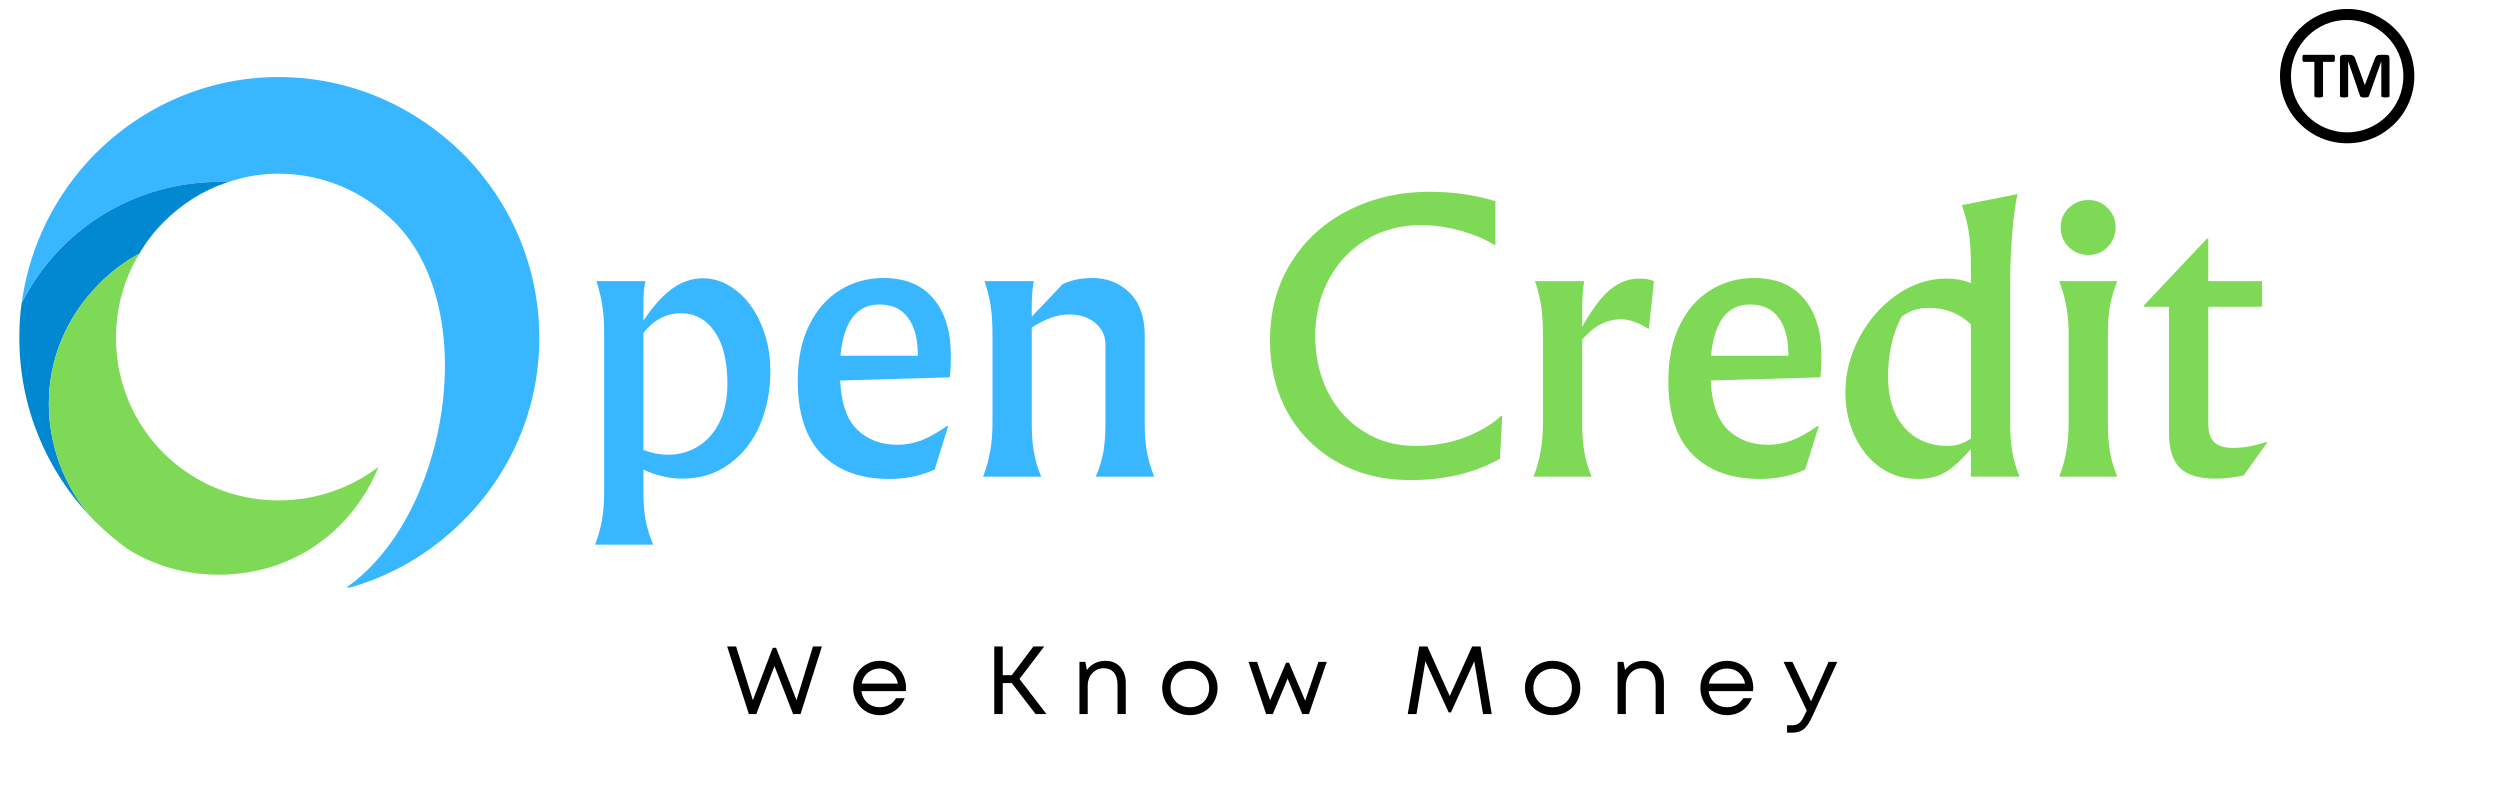
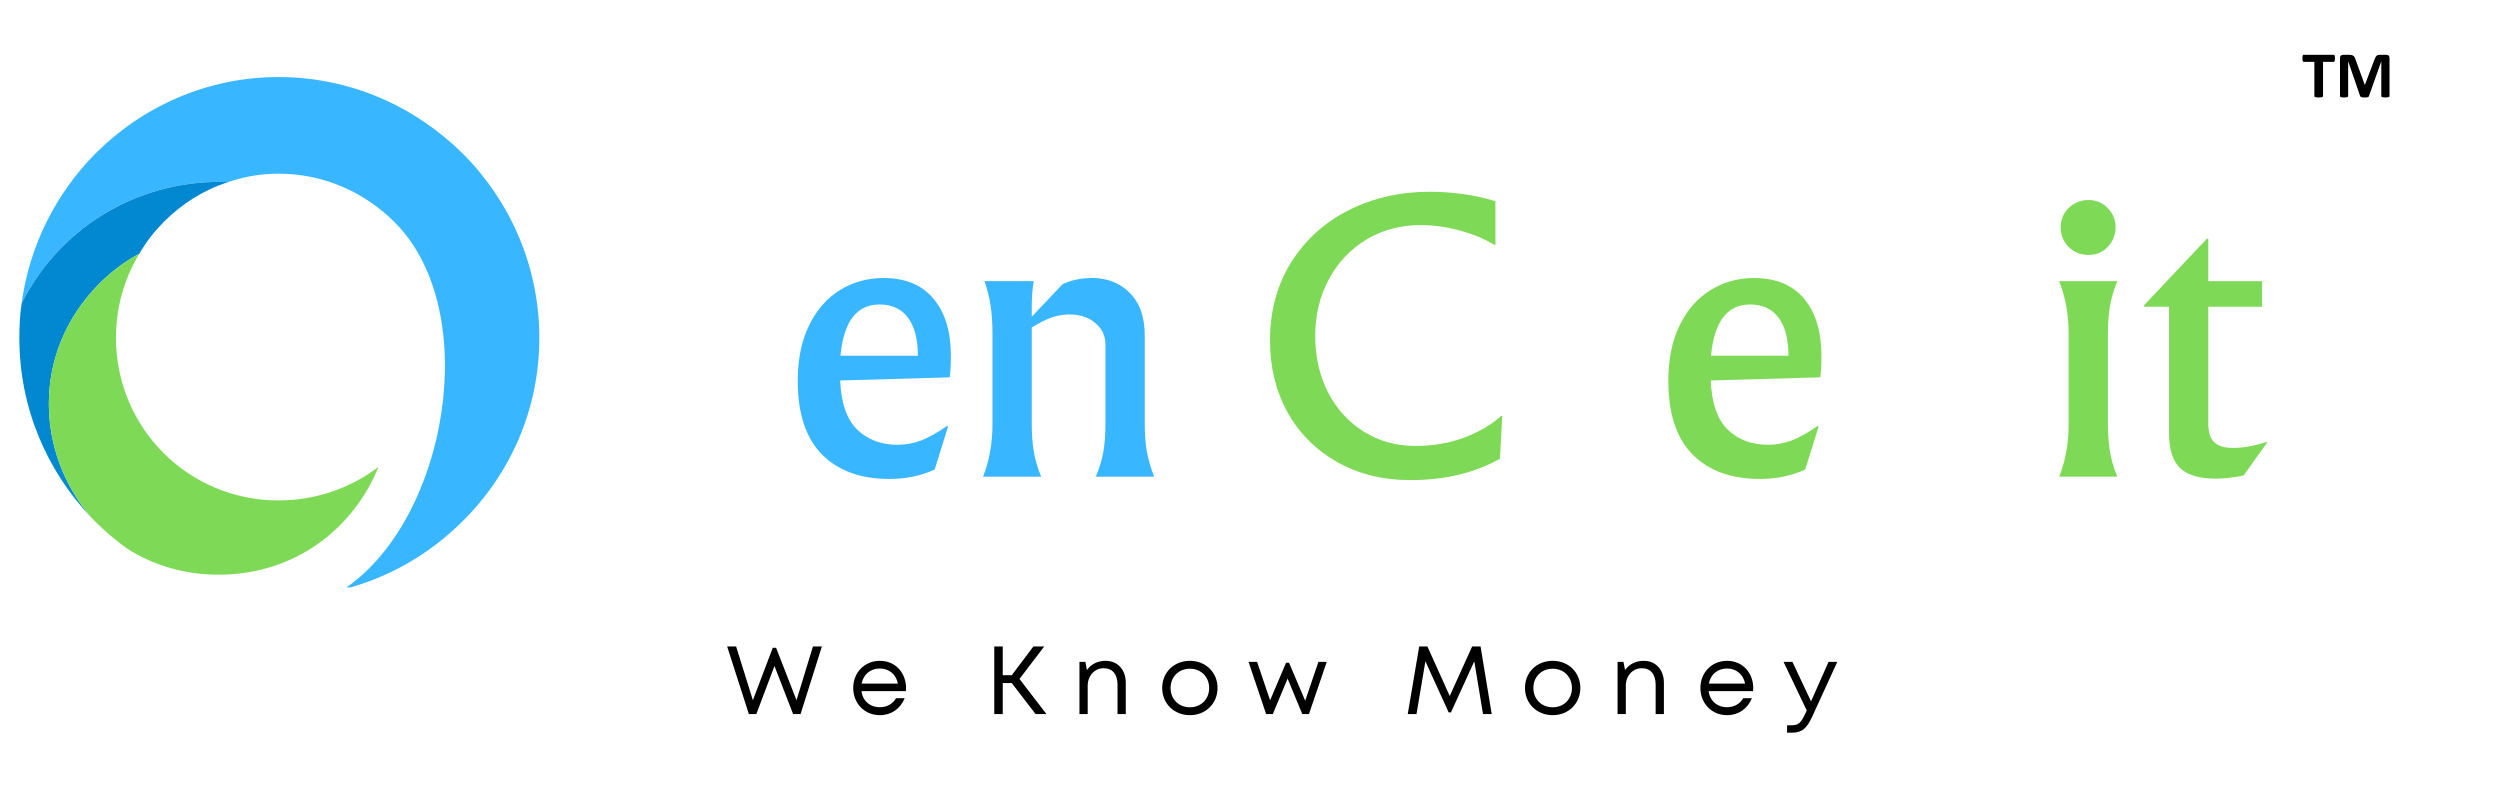
<svg xmlns="http://www.w3.org/2000/svg" width="183" zoomAndPan="magnify" viewBox="0 0 137.25 44.25" height="59" preserveAspectRatio="xMidYMid meet" version="1.0">
  <defs>
    <g />
    <clipPath id="72b459d0c2">
      <path d="M 1.062 4.227 L 29.824 4.227 L 29.824 32.25 L 1.062 32.25 Z M 1.062 4.227 " clip-rule="nonzero" />
    </clipPath>
    <clipPath id="ed01c69aaa">
      <path d="M 1.062 9 L 13 9 L 13 29 L 1.062 29 Z M 1.062 9 " clip-rule="nonzero" />
    </clipPath>
    <clipPath id="7ef3bf856e">
-       <path d="M 125.172 0.492 L 132.547 0.492 L 132.547 7.867 L 125.172 7.867 Z M 125.172 0.492 " clip-rule="nonzero" />
-     </clipPath>
+       </clipPath>
  </defs>
  <g clip-path="url(#72b459d0c2)">
    <path fill="#38b6ff" d="M 18.875 32.348 C 21.391 31.703 23.629 30.383 25.406 28.605 C 28.012 26.031 29.609 22.473 29.609 18.551 C 29.609 14.625 28.012 11.039 25.406 8.434 C 22.801 5.855 19.246 4.23 15.289 4.23 C 11.367 4.23 7.809 5.855 5.234 8.434 C 3.086 10.609 1.617 13.461 1.188 16.648 C 3.457 12.172 7.992 9.812 12.531 9.996 C 13.418 9.688 14.34 9.535 15.289 9.535 C 17.773 9.535 20.012 10.547 21.668 12.203 C 26.543 17.078 24.551 28.574 18.875 32.348 " fill-opacity="1" fill-rule="evenodd" />
  </g>
  <g clip-path="url(#ed01c69aaa)">
    <path fill="#0288d1" d="M 5.449 15.574 C 6.121 14.902 6.859 14.348 7.656 13.922 C 8.023 13.277 8.484 12.695 9.004 12.172 C 9.984 11.191 11.18 10.426 12.531 9.996 C 7.992 9.812 3.457 12.172 1.188 16.648 C 1.094 17.262 1.062 17.906 1.062 18.551 C 1.062 22.383 2.566 25.848 5.02 28.422 C 2.016 24.957 1.645 19.41 5.449 15.574 " fill-opacity="1" fill-rule="evenodd" />
  </g>
  <path fill="#7ed957" d="M 7.656 13.922 C 6.859 14.348 6.121 14.902 5.449 15.574 C 1.645 19.41 2.016 24.957 5.02 28.422 C 5.082 28.484 5.141 28.543 5.234 28.637 C 5.785 29.188 6.367 29.68 7.012 30.141 C 8.422 31.027 10.109 31.551 12.008 31.551 C 16.238 31.551 19.43 28.973 20.777 25.633 C 19.246 26.797 17.344 27.473 15.289 27.473 C 12.836 27.473 10.598 26.492 8.973 24.867 C 7.379 23.27 6.367 21.035 6.367 18.551 C 6.367 16.863 6.828 15.27 7.656 13.922 " fill-opacity="1" fill-rule="evenodd" />
  <g fill="#38b6ff" fill-opacity="1">
    <g transform="translate(31.59, 26.169)">
      <g>
-         <path d="M 1.078 3.734 C 1.266 3.242 1.395 2.773 1.469 2.328 C 1.539 1.879 1.578 1.375 1.578 0.812 L 1.578 -7.828 C 1.578 -8.398 1.547 -8.906 1.484 -9.344 C 1.422 -9.781 1.312 -10.242 1.156 -10.734 L 3.844 -10.734 C 3.77 -10.391 3.734 -10.008 3.734 -9.594 L 3.734 -8.562 C 4.254 -9.344 4.773 -9.926 5.297 -10.312 C 5.828 -10.695 6.395 -10.891 7 -10.891 C 7.645 -10.891 8.25 -10.672 8.812 -10.234 C 9.375 -9.805 9.828 -9.203 10.172 -8.422 C 10.523 -7.641 10.703 -6.758 10.703 -5.781 C 10.703 -4.719 10.508 -3.734 10.125 -2.828 C 9.738 -1.93 9.176 -1.219 8.438 -0.688 C 7.707 -0.156 6.844 0.109 5.844 0.109 C 5.5 0.109 5.133 0.062 4.75 -0.031 C 4.363 -0.125 4.023 -0.242 3.734 -0.391 L 3.734 0.812 C 3.734 1.395 3.77 1.906 3.844 2.344 C 3.926 2.781 4.066 3.242 4.266 3.734 Z M 5.078 -1.203 C 5.691 -1.203 6.25 -1.359 6.75 -1.672 C 7.25 -1.984 7.641 -2.43 7.922 -3.016 C 8.203 -3.598 8.344 -4.289 8.344 -5.094 C 8.344 -6.344 8.109 -7.301 7.641 -7.969 C 7.18 -8.633 6.562 -8.969 5.781 -8.969 C 4.988 -8.969 4.305 -8.609 3.734 -7.891 L 3.734 -1.469 C 4.191 -1.289 4.641 -1.203 5.078 -1.203 Z M 5.078 -1.203 " />
-       </g>
+         </g>
    </g>
  </g>
  <g fill="#38b6ff" fill-opacity="1">
    <g transform="translate(43.141, 26.169)">
      <g>
        <path d="M 9.062 -6.641 C 9.062 -6.148 9.039 -5.754 9 -5.453 L 2.984 -5.281 C 3.035 -4.039 3.348 -3.141 3.922 -2.578 C 4.504 -2.023 5.242 -1.75 6.141 -1.75 C 6.566 -1.75 6.992 -1.828 7.422 -1.984 C 7.848 -2.148 8.332 -2.422 8.875 -2.797 L 8.906 -2.75 L 8.172 -0.391 C 7.422 -0.047 6.594 0.125 5.688 0.125 C 4.113 0.125 2.879 -0.32 1.984 -1.219 C 1.098 -2.125 0.656 -3.469 0.656 -5.25 C 0.656 -6.445 0.863 -7.469 1.281 -8.312 C 1.695 -9.164 2.266 -9.812 2.984 -10.25 C 3.703 -10.688 4.492 -10.906 5.359 -10.906 C 6.566 -10.906 7.484 -10.523 8.109 -9.766 C 8.742 -9.016 9.062 -7.973 9.062 -6.641 Z M 7.25 -6.641 C 7.25 -7.555 7.066 -8.254 6.703 -8.734 C 6.348 -9.211 5.828 -9.453 5.141 -9.453 C 3.891 -9.453 3.176 -8.516 3 -6.641 Z M 7.25 -6.641 " />
      </g>
    </g>
  </g>
  <g fill="#38b6ff" fill-opacity="1">
    <g transform="translate(52.862, 26.169)">
      <g>
        <path d="M 1.109 0 C 1.297 -0.488 1.426 -0.957 1.5 -1.406 C 1.582 -1.852 1.625 -2.359 1.625 -2.922 L 1.625 -7.828 C 1.625 -8.398 1.594 -8.906 1.531 -9.344 C 1.469 -9.781 1.352 -10.242 1.188 -10.734 L 3.891 -10.734 C 3.816 -10.305 3.781 -9.844 3.781 -9.344 L 3.781 -8.781 L 5.469 -10.562 C 5.926 -10.789 6.473 -10.906 7.109 -10.906 C 7.93 -10.906 8.613 -10.633 9.156 -10.094 C 9.707 -9.551 9.984 -8.77 9.984 -7.75 L 9.984 -2.922 C 9.984 -2.359 10.02 -1.852 10.094 -1.406 C 10.176 -0.957 10.312 -0.488 10.5 0 L 7.297 0 C 7.504 -0.488 7.645 -0.953 7.719 -1.391 C 7.789 -1.836 7.828 -2.348 7.828 -2.922 L 7.828 -7.234 C 7.828 -7.734 7.641 -8.133 7.266 -8.438 C 6.898 -8.75 6.426 -8.906 5.844 -8.906 C 5.52 -8.906 5.191 -8.848 4.859 -8.734 C 4.535 -8.617 4.176 -8.438 3.781 -8.188 L 3.781 -2.922 C 3.781 -2.348 3.816 -1.836 3.891 -1.391 C 3.961 -0.953 4.098 -0.488 4.297 0 Z M 1.109 0 " />
      </g>
    </g>
  </g>
  <g fill="#38b6ff" fill-opacity="1">
    <g transform="translate(64.3, 26.169)">
      <g />
    </g>
  </g>
  <g fill="#7ed957" fill-opacity="1">
    <g transform="translate(68.832, 26.169)">
      <g>
        <path d="M 8.594 0.188 C 7.082 0.188 5.738 -0.145 4.562 -0.812 C 3.395 -1.477 2.488 -2.391 1.844 -3.547 C 1.207 -4.711 0.891 -6.02 0.891 -7.469 C 0.891 -9.102 1.281 -10.539 2.062 -11.781 C 2.844 -13.02 3.898 -13.973 5.234 -14.641 C 6.566 -15.305 8.035 -15.641 9.641 -15.641 C 10.305 -15.641 10.922 -15.598 11.484 -15.516 C 12.055 -15.441 12.648 -15.312 13.266 -15.125 L 13.266 -12.734 L 13.219 -12.719 C 12.656 -13.062 12.016 -13.328 11.297 -13.516 C 10.586 -13.711 9.875 -13.812 9.156 -13.812 C 8.07 -13.812 7.086 -13.551 6.203 -13.031 C 5.328 -12.508 4.633 -11.781 4.125 -10.844 C 3.625 -9.914 3.375 -8.875 3.375 -7.719 C 3.375 -6.582 3.609 -5.551 4.078 -4.625 C 4.555 -3.707 5.211 -2.988 6.047 -2.469 C 6.879 -1.945 7.82 -1.688 8.875 -1.688 C 9.832 -1.688 10.723 -1.836 11.547 -2.141 C 12.367 -2.453 13.051 -2.852 13.594 -3.344 L 13.641 -3.328 L 13.516 -0.984 C 12.129 -0.203 10.488 0.188 8.594 0.188 Z M 8.594 0.188 " />
      </g>
    </g>
  </g>
  <g fill="#7ed957" fill-opacity="1">
    <g transform="translate(83.083, 26.169)">
      <g>
-         <path d="M 1.109 0 C 1.297 -0.488 1.426 -0.957 1.5 -1.406 C 1.582 -1.852 1.625 -2.359 1.625 -2.922 L 1.625 -7.828 C 1.625 -8.398 1.594 -8.906 1.531 -9.344 C 1.469 -9.781 1.352 -10.242 1.188 -10.734 L 3.891 -10.734 C 3.816 -10.305 3.781 -9.844 3.781 -9.344 L 3.781 -8.234 C 4.332 -9.211 4.848 -9.895 5.328 -10.281 C 5.805 -10.676 6.336 -10.875 6.922 -10.875 C 7.242 -10.875 7.508 -10.828 7.719 -10.734 L 7.438 -8.109 C 6.852 -8.461 6.348 -8.641 5.922 -8.641 C 5.129 -8.641 4.414 -8.27 3.781 -7.531 L 3.781 -2.922 C 3.781 -2.348 3.816 -1.836 3.891 -1.391 C 3.961 -0.953 4.098 -0.488 4.297 0 Z M 1.109 0 " />
-       </g>
+         </g>
    </g>
  </g>
  <g fill="#7ed957" fill-opacity="1">
    <g transform="translate(90.935, 26.169)">
      <g>
        <path d="M 9.062 -6.641 C 9.062 -6.148 9.039 -5.754 9 -5.453 L 2.984 -5.281 C 3.035 -4.039 3.348 -3.141 3.922 -2.578 C 4.504 -2.023 5.242 -1.75 6.141 -1.75 C 6.566 -1.75 6.992 -1.828 7.422 -1.984 C 7.848 -2.148 8.332 -2.422 8.875 -2.797 L 8.906 -2.75 L 8.172 -0.391 C 7.422 -0.047 6.594 0.125 5.688 0.125 C 4.113 0.125 2.879 -0.32 1.984 -1.219 C 1.098 -2.125 0.656 -3.469 0.656 -5.25 C 0.656 -6.445 0.863 -7.469 1.281 -8.312 C 1.695 -9.164 2.266 -9.812 2.984 -10.25 C 3.703 -10.688 4.492 -10.906 5.359 -10.906 C 6.566 -10.906 7.484 -10.523 8.109 -9.766 C 8.742 -9.016 9.062 -7.973 9.062 -6.641 Z M 7.25 -6.641 C 7.25 -7.555 7.066 -8.254 6.703 -8.734 C 6.348 -9.211 5.828 -9.453 5.141 -9.453 C 3.891 -9.453 3.176 -8.516 3 -6.641 Z M 7.25 -6.641 " />
      </g>
    </g>
  </g>
  <g fill="#7ed957" fill-opacity="1">
    <g transform="translate(100.655, 26.169)">
      <g>
-         <path d="M 4.625 0.125 C 3.863 0.125 3.18 -0.082 2.578 -0.5 C 1.984 -0.914 1.516 -1.488 1.172 -2.219 C 0.828 -2.957 0.656 -3.758 0.656 -4.625 C 0.656 -5.645 0.906 -6.641 1.406 -7.609 C 1.914 -8.578 2.598 -9.363 3.453 -9.969 C 4.305 -10.57 5.223 -10.875 6.203 -10.875 C 6.703 -10.875 7.148 -10.789 7.547 -10.625 L 7.547 -11.453 C 7.547 -12.297 7.504 -12.973 7.422 -13.484 C 7.336 -13.992 7.211 -14.469 7.047 -14.906 L 10.109 -15.516 C 9.984 -14.953 9.883 -14.219 9.812 -13.312 C 9.738 -12.414 9.703 -11.469 9.703 -10.469 L 9.703 -2.922 C 9.703 -2.359 9.738 -1.852 9.812 -1.406 C 9.883 -0.957 10.02 -0.488 10.219 0 L 7.547 0 L 7.547 -1.516 C 7.035 -0.922 6.57 -0.5 6.156 -0.25 C 5.738 0 5.227 0.125 4.625 0.125 Z M 6.281 -1.688 C 6.738 -1.688 7.16 -1.82 7.547 -2.094 L 7.547 -8.359 C 6.922 -8.961 6.156 -9.266 5.25 -9.266 C 4.633 -9.266 4.129 -9.098 3.734 -8.766 C 3.242 -7.836 3 -6.75 3 -5.5 C 3 -4.301 3.301 -3.363 3.906 -2.688 C 4.508 -2.02 5.301 -1.688 6.281 -1.688 Z M 6.281 -1.688 " />
-       </g>
+         </g>
    </g>
  </g>
  <g fill="#7ed957" fill-opacity="1">
    <g transform="translate(111.943, 26.169)">
      <g>
        <path d="M 2.719 -15.188 C 3.133 -15.188 3.484 -15.039 3.766 -14.75 C 4.055 -14.457 4.203 -14.102 4.203 -13.688 C 4.203 -13.27 4.055 -12.91 3.766 -12.609 C 3.484 -12.316 3.133 -12.172 2.719 -12.172 C 2.289 -12.172 1.926 -12.316 1.625 -12.609 C 1.332 -12.91 1.188 -13.27 1.188 -13.688 C 1.188 -14.102 1.332 -14.457 1.625 -14.75 C 1.926 -15.039 2.289 -15.188 2.719 -15.188 Z M 4.297 -10.734 C 4.098 -10.242 3.961 -9.781 3.891 -9.344 C 3.816 -8.906 3.781 -8.395 3.781 -7.812 L 3.781 -2.922 C 3.781 -2.348 3.816 -1.836 3.891 -1.391 C 3.961 -0.953 4.098 -0.488 4.297 0 L 1.109 0 C 1.297 -0.488 1.426 -0.957 1.5 -1.406 C 1.582 -1.852 1.625 -2.359 1.625 -2.922 L 1.625 -7.812 C 1.625 -8.375 1.582 -8.879 1.5 -9.328 C 1.426 -9.773 1.297 -10.242 1.109 -10.734 Z M 4.297 -10.734 " />
      </g>
    </g>
  </g>
  <g fill="#7ed957" fill-opacity="1">
    <g transform="translate(117.36, 26.169)">
      <g>
        <path d="M 3.875 -10.734 L 6.828 -10.734 L 6.828 -9.328 L 3.875 -9.328 L 3.875 -2.922 C 3.875 -2.441 3.984 -2.098 4.203 -1.891 C 4.422 -1.68 4.766 -1.578 5.234 -1.578 C 5.785 -1.578 6.398 -1.688 7.078 -1.906 L 7.109 -1.875 L 5.812 -0.062 C 5.227 0.051 4.723 0.109 4.297 0.109 C 3.391 0.109 2.734 -0.082 2.328 -0.469 C 1.922 -0.863 1.719 -1.504 1.719 -2.391 L 1.719 -9.328 L 0.344 -9.328 L 0.344 -9.406 L 3.797 -13.062 L 3.875 -13.062 Z M 3.875 -10.734 " />
      </g>
    </g>
  </g>
  <g fill="#000000" fill-opacity="1">
    <g transform="translate(39.803, 39.201)">
      <g>
        <path d="M 4.828 -3.711 L 3.926 -0.758 L 2.805 -3.637 L 2.621 -3.637 L 1.531 -0.758 L 0.609 -3.711 L 0.117 -3.711 L 1.309 0 L 1.719 0 L 2.715 -2.637 L 3.738 0 L 4.148 0 L 5.32 -3.711 Z M 4.828 -3.711 " />
      </g>
    </g>
  </g>
  <g fill="#000000" fill-opacity="1">
    <g transform="translate(46.614, 39.201)">
      <g>
        <path d="M 3.129 -1.418 C 3.129 -2.254 2.555 -2.922 1.688 -2.922 C 0.855 -2.922 0.227 -2.281 0.227 -1.434 C 0.227 -0.578 0.855 0.062 1.688 0.062 C 2.309 0.062 2.812 -0.281 3.055 -0.871 L 2.578 -0.871 C 2.402 -0.562 2.086 -0.375 1.688 -0.375 C 1.145 -0.375 0.746 -0.727 0.68 -1.258 L 3.117 -1.258 C 3.125 -1.309 3.129 -1.363 3.129 -1.418 Z M 1.688 -2.5 C 2.195 -2.5 2.582 -2.18 2.68 -1.672 L 0.691 -1.672 C 0.781 -2.168 1.168 -2.5 1.688 -2.5 Z M 1.688 -2.5 " />
      </g>
    </g>
  </g>
  <g fill="#000000" fill-opacity="1">
    <g transform="translate(51.329, 39.201)">
      <g />
    </g>
  </g>
  <g fill="#000000" fill-opacity="1">
    <g transform="translate(54.082, 39.201)">
      <g>
        <path d="M 2.77 0 L 3.367 0 L 1.887 -1.926 L 3.246 -3.711 L 2.652 -3.711 L 1.465 -2.133 L 0.969 -2.133 L 0.969 -3.711 L 0.504 -3.711 L 0.504 0 L 0.969 0 L 0.969 -1.699 L 1.465 -1.699 Z M 2.77 0 " />
      </g>
    </g>
  </g>
  <g fill="#000000" fill-opacity="1">
    <g transform="translate(58.813, 39.201)">
      <g>
        <path d="M 1.883 -2.922 C 1.441 -2.922 1.078 -2.73 0.859 -2.414 L 0.773 -2.863 L 0.449 -2.863 L 0.449 0 L 0.902 0 L 0.902 -1.559 C 0.902 -2.094 1.277 -2.516 1.773 -2.516 C 2.266 -2.516 2.539 -2.184 2.539 -1.605 L 2.539 0 L 2.992 0 L 2.992 -1.715 C 2.992 -2.414 2.566 -2.922 1.883 -2.922 Z M 1.883 -2.922 " />
      </g>
    </g>
  </g>
  <g fill="#000000" fill-opacity="1">
    <g transform="translate(63.581, 39.201)">
      <g>
        <path d="M 1.746 0.062 C 2.609 0.062 3.262 -0.574 3.262 -1.434 C 3.262 -2.285 2.609 -2.922 1.746 -2.922 C 0.875 -2.922 0.223 -2.293 0.223 -1.434 C 0.223 -0.574 0.875 0.062 1.746 0.062 Z M 1.746 -0.371 C 1.129 -0.371 0.684 -0.816 0.684 -1.434 C 0.684 -2.043 1.129 -2.488 1.746 -2.488 C 2.355 -2.488 2.801 -2.043 2.801 -1.426 C 2.801 -0.816 2.355 -0.371 1.746 -0.371 Z M 1.746 -0.371 " />
      </g>
    </g>
  </g>
  <g fill="#000000" fill-opacity="1">
    <g transform="translate(68.44, 39.201)">
      <g>
        <path d="M 3.941 -2.863 L 3.215 -0.73 L 2.328 -2.816 L 2.164 -2.816 L 1.289 -0.754 L 0.574 -2.863 L 0.105 -2.863 L 1.07 0 L 1.438 0 L 2.25 -1.945 L 3.055 0 L 3.422 0 L 4.398 -2.863 Z M 3.941 -2.863 " />
      </g>
    </g>
  </g>
  <g fill="#000000" fill-opacity="1">
    <g transform="translate(74.306, 39.201)">
      <g />
    </g>
  </g>
  <g fill="#000000" fill-opacity="1">
    <g transform="translate(77.059, 39.201)">
      <g>
        <path d="M 4.836 0 L 4.223 -3.711 L 3.762 -3.711 L 2.531 -0.988 L 1.305 -3.711 L 0.855 -3.711 L 0.227 0 L 0.707 0 L 1.195 -2.895 L 2.473 -0.09 L 2.598 -0.09 L 3.879 -2.895 L 4.359 0 Z M 4.836 0 " />
      </g>
    </g>
  </g>
  <g fill="#000000" fill-opacity="1">
    <g transform="translate(83.498, 39.201)">
      <g>
        <path d="M 1.746 0.062 C 2.609 0.062 3.262 -0.574 3.262 -1.434 C 3.262 -2.285 2.609 -2.922 1.746 -2.922 C 0.875 -2.922 0.223 -2.293 0.223 -1.434 C 0.223 -0.574 0.875 0.062 1.746 0.062 Z M 1.746 -0.371 C 1.129 -0.371 0.684 -0.816 0.684 -1.434 C 0.684 -2.043 1.129 -2.488 1.746 -2.488 C 2.355 -2.488 2.801 -2.043 2.801 -1.426 C 2.801 -0.816 2.355 -0.371 1.746 -0.371 Z M 1.746 -0.371 " />
      </g>
    </g>
  </g>
  <g fill="#000000" fill-opacity="1">
    <g transform="translate(88.356, 39.201)">
      <g>
        <path d="M 1.883 -2.922 C 1.441 -2.922 1.078 -2.73 0.859 -2.414 L 0.773 -2.863 L 0.449 -2.863 L 0.449 0 L 0.902 0 L 0.902 -1.559 C 0.902 -2.094 1.277 -2.516 1.773 -2.516 C 2.266 -2.516 2.539 -2.184 2.539 -1.605 L 2.539 0 L 2.992 0 L 2.992 -1.715 C 2.992 -2.414 2.566 -2.922 1.883 -2.922 Z M 1.883 -2.922 " />
      </g>
    </g>
  </g>
  <g fill="#000000" fill-opacity="1">
    <g transform="translate(93.125, 39.201)">
      <g>
        <path d="M 3.129 -1.418 C 3.129 -2.254 2.555 -2.922 1.688 -2.922 C 0.855 -2.922 0.227 -2.281 0.227 -1.434 C 0.227 -0.578 0.855 0.062 1.688 0.062 C 2.309 0.062 2.812 -0.281 3.055 -0.871 L 2.578 -0.871 C 2.402 -0.562 2.086 -0.375 1.688 -0.375 C 1.145 -0.375 0.746 -0.727 0.68 -1.258 L 3.117 -1.258 C 3.125 -1.309 3.129 -1.363 3.129 -1.418 Z M 1.688 -2.5 C 2.195 -2.5 2.582 -2.18 2.68 -1.672 L 0.691 -1.672 C 0.781 -2.168 1.168 -2.5 1.688 -2.5 Z M 1.688 -2.5 " />
      </g>
    </g>
  </g>
  <g fill="#000000" fill-opacity="1">
    <g transform="translate(97.84, 39.201)">
      <g>
        <path d="M 2.547 -2.863 L 1.586 -0.695 L 0.566 -2.863 L 0.078 -2.863 L 1.352 -0.191 L 1.25 0.02 C 1.02 0.5 0.887 0.617 0.5 0.617 L 0.27 0.617 L 0.27 1.023 L 0.539 1.023 C 1.082 1.023 1.352 0.801 1.66 0.121 L 3.027 -2.863 Z M 2.547 -2.863 " />
      </g>
    </g>
  </g>
  <path fill="#000000" d="M 128.188 3.199 C 128.188 3.234 128.188 3.266 128.184 3.289 C 128.18 3.316 128.176 3.336 128.172 3.352 C 128.164 3.363 128.156 3.375 128.148 3.383 C 128.141 3.391 128.129 3.395 128.117 3.395 L 127.535 3.395 L 127.535 5.273 C 127.535 5.289 127.531 5.297 127.523 5.309 C 127.516 5.316 127.5 5.324 127.484 5.332 C 127.465 5.336 127.441 5.344 127.41 5.344 C 127.379 5.348 127.344 5.352 127.297 5.352 C 127.25 5.352 127.211 5.348 127.18 5.344 C 127.152 5.344 127.125 5.336 127.109 5.332 C 127.09 5.324 127.078 5.316 127.07 5.309 C 127.062 5.297 127.059 5.289 127.059 5.273 L 127.059 3.395 L 126.473 3.395 C 126.461 3.395 126.453 3.391 126.441 3.383 C 126.434 3.375 126.426 3.363 126.422 3.352 C 126.414 3.336 126.41 3.316 126.406 3.289 C 126.406 3.266 126.402 3.234 126.402 3.199 C 126.402 3.164 126.406 3.133 126.406 3.109 C 126.41 3.082 126.414 3.062 126.422 3.047 C 126.426 3.035 126.434 3.023 126.441 3.016 C 126.453 3.008 126.461 3.008 126.473 3.008 L 128.117 3.008 C 128.129 3.008 128.141 3.008 128.148 3.016 C 128.156 3.023 128.164 3.035 128.172 3.047 C 128.176 3.062 128.18 3.082 128.184 3.109 C 128.188 3.133 128.188 3.164 128.188 3.199 " fill-opacity="1" fill-rule="nonzero" />
  <path fill="#000000" d="M 131.184 5.273 C 131.184 5.289 131.18 5.297 131.176 5.309 C 131.168 5.316 131.156 5.324 131.141 5.332 C 131.121 5.336 131.098 5.344 131.07 5.344 C 131.039 5.348 131.004 5.352 130.961 5.352 C 130.918 5.352 130.879 5.348 130.852 5.344 C 130.824 5.344 130.801 5.336 130.781 5.332 C 130.766 5.324 130.754 5.316 130.746 5.309 C 130.738 5.297 130.734 5.289 130.734 5.273 L 130.734 3.375 L 130.73 3.375 L 130.055 5.273 C 130.051 5.289 130.043 5.301 130.031 5.312 C 130.02 5.324 130.008 5.332 129.988 5.336 C 129.969 5.344 129.945 5.348 129.918 5.348 C 129.887 5.352 129.852 5.352 129.812 5.352 C 129.77 5.352 129.738 5.348 129.707 5.348 C 129.68 5.344 129.656 5.34 129.637 5.332 C 129.617 5.324 129.602 5.316 129.594 5.309 C 129.582 5.297 129.574 5.285 129.57 5.273 L 128.918 3.375 L 128.914 3.375 L 128.914 5.273 C 128.914 5.289 128.91 5.297 128.902 5.309 C 128.898 5.316 128.887 5.324 128.867 5.332 C 128.848 5.336 128.824 5.344 128.797 5.344 C 128.77 5.348 128.734 5.352 128.688 5.352 C 128.645 5.352 128.609 5.348 128.582 5.344 C 128.551 5.344 128.527 5.336 128.512 5.332 C 128.492 5.324 128.48 5.316 128.477 5.309 C 128.469 5.297 128.465 5.289 128.465 5.273 L 128.465 3.195 C 128.465 3.133 128.48 3.086 128.512 3.055 C 128.547 3.023 128.59 3.008 128.645 3.008 L 128.953 3.008 C 129.008 3.008 129.055 3.012 129.098 3.02 C 129.137 3.027 129.172 3.043 129.199 3.066 C 129.227 3.086 129.25 3.113 129.27 3.148 C 129.289 3.184 129.309 3.223 129.32 3.273 L 129.828 4.664 L 129.832 4.664 L 130.355 3.277 C 130.371 3.227 130.391 3.184 130.41 3.152 C 130.426 3.117 130.449 3.086 130.473 3.066 C 130.496 3.043 130.527 3.027 130.562 3.02 C 130.594 3.012 130.633 3.008 130.68 3.008 L 130.996 3.008 C 131.031 3.008 131.059 3.012 131.082 3.02 C 131.105 3.027 131.125 3.039 131.141 3.055 C 131.152 3.07 131.164 3.09 131.172 3.117 C 131.18 3.141 131.184 3.164 131.184 3.195 L 131.184 5.273 " fill-opacity="1" fill-rule="nonzero" />
  <g clip-path="url(#7ef3bf856e)">
    <path fill="#000000" d="M 128.859 1.094 C 127.16 1.094 125.773 2.477 125.773 4.18 C 125.773 5.883 127.16 7.266 128.859 7.266 C 130.562 7.266 131.945 5.883 131.945 4.18 C 131.945 2.477 130.562 1.094 128.859 1.094 Z M 128.859 7.867 C 128.363 7.867 127.879 7.77 127.426 7.578 C 126.984 7.391 126.594 7.125 126.254 6.785 C 125.914 6.449 125.648 6.055 125.465 5.613 C 125.27 5.16 125.172 4.676 125.172 4.18 C 125.172 3.684 125.27 3.199 125.465 2.742 C 125.648 2.305 125.914 1.91 126.254 1.57 C 126.594 1.234 126.984 0.969 127.426 0.781 C 127.879 0.59 128.363 0.492 128.859 0.492 C 129.359 0.492 129.84 0.59 130.297 0.781 C 130.734 0.969 131.129 1.234 131.469 1.57 C 131.809 1.91 132.074 2.305 132.258 2.742 C 132.449 3.199 132.547 3.684 132.547 4.18 C 132.547 4.676 132.449 5.16 132.258 5.613 C 132.074 6.055 131.809 6.449 131.469 6.785 C 131.129 7.125 130.734 7.391 130.297 7.578 C 129.84 7.77 129.359 7.867 128.859 7.867 " fill-opacity="1" fill-rule="nonzero" />
  </g>
</svg>